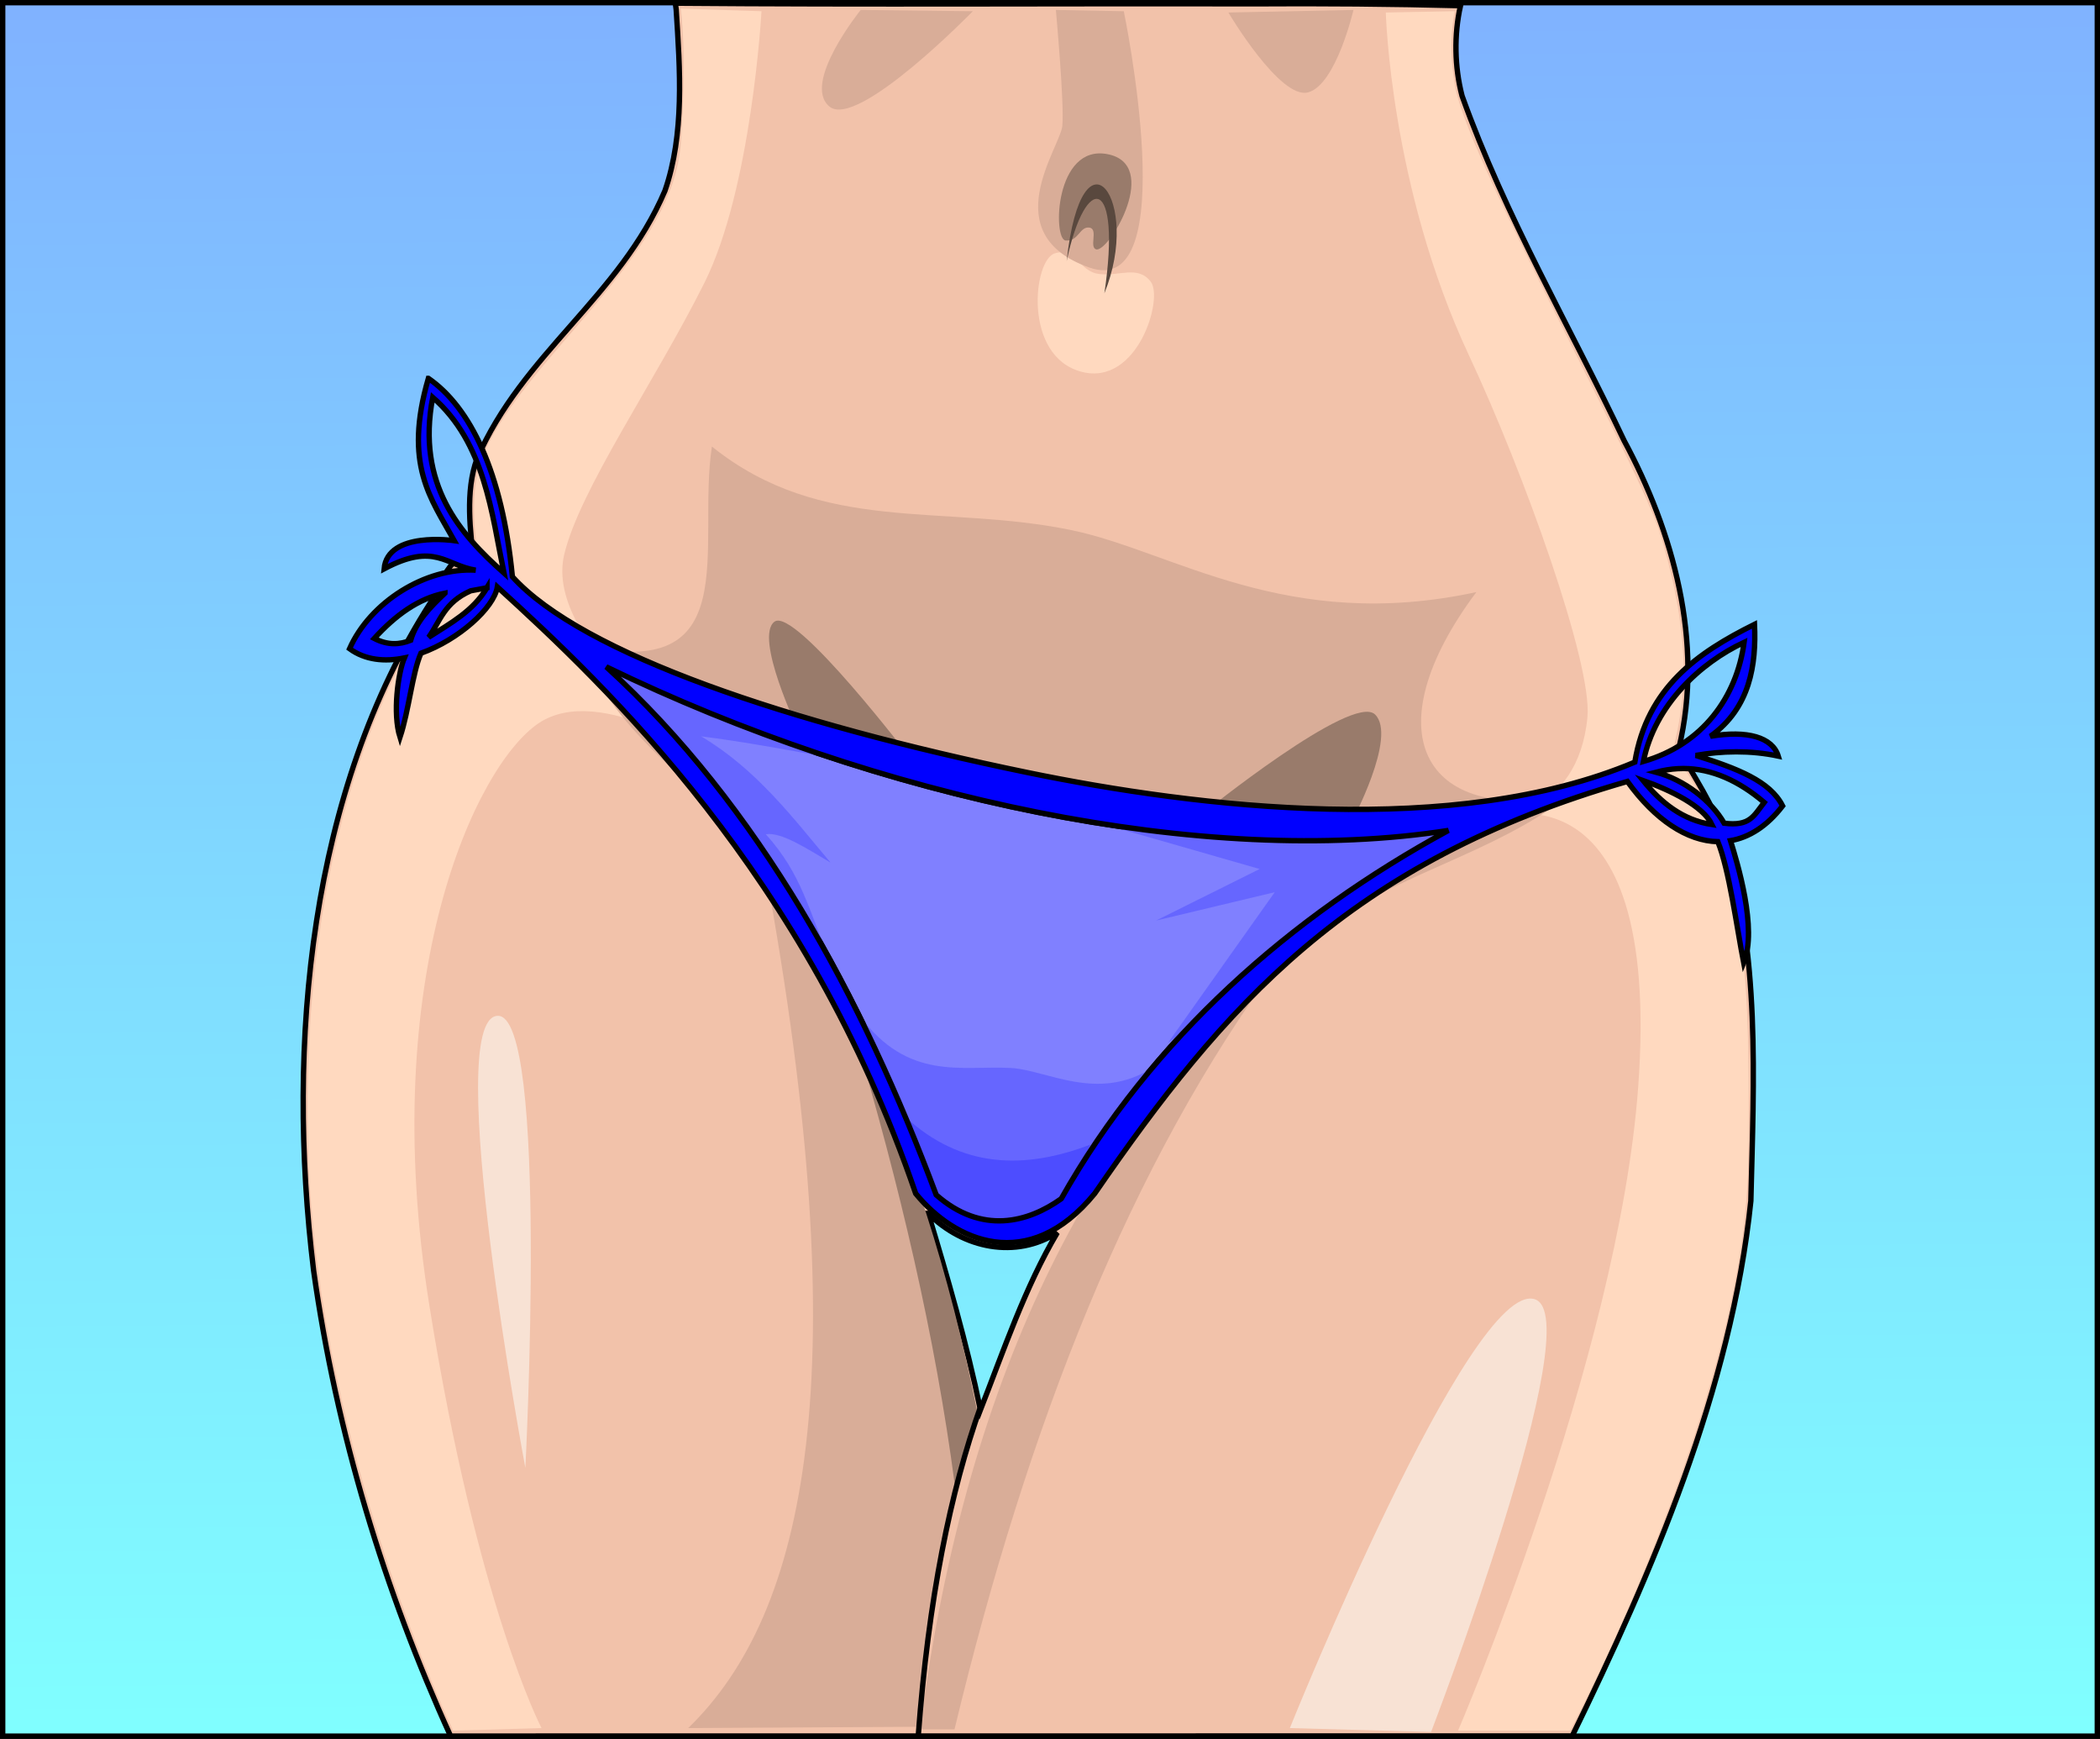
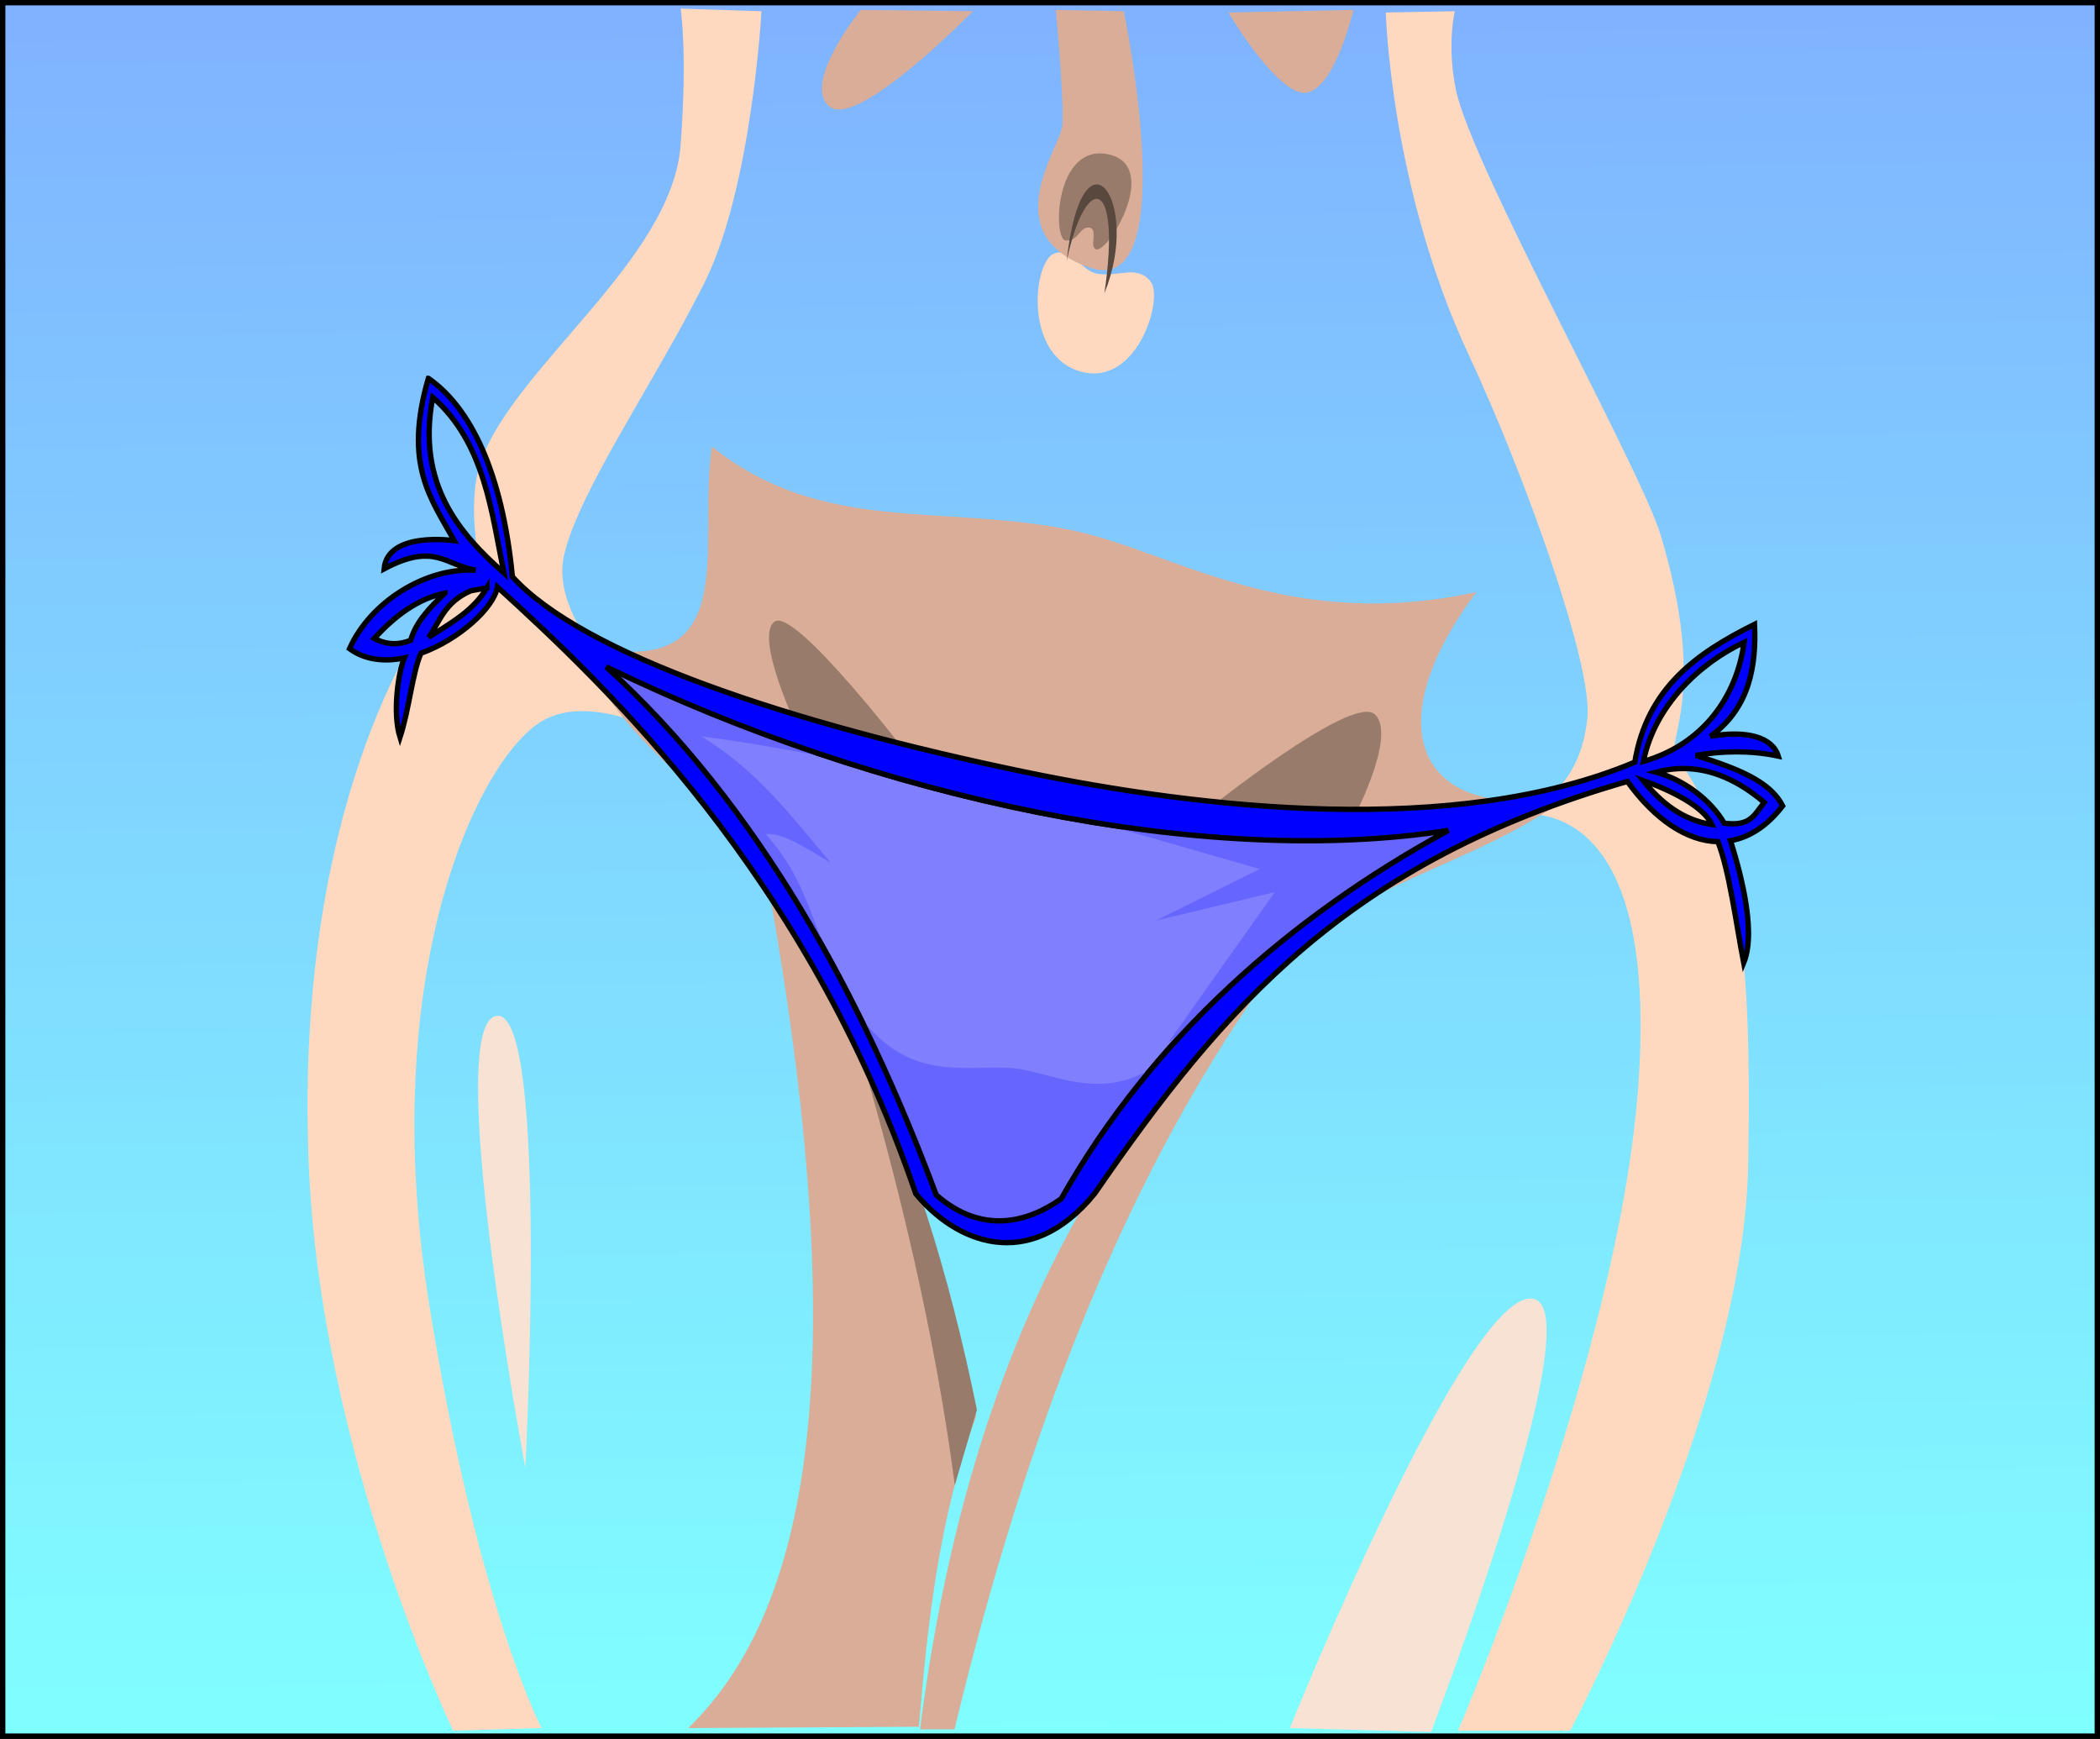
<svg xmlns="http://www.w3.org/2000/svg" xmlns:ns1="http://www.inkscape.org/namespaces/inkscape" xmlns:ns2="http://sodipodi.sourceforge.net/DTD/sodipodi-0.dtd" xmlns:xlink="http://www.w3.org/1999/xlink" id="svg2" version="1.1" ns1:version="0.48.2 r9819" width="391.13" height="323.897" ns2:docname="96419615.svg">
  <rect width="100%" height="100%" fill="#333333" stroke="none" />
  <defs id="defs6">
    <linearGradient id="linearGradient3865">
      <stop style="stop-color:#80ffff;stop-opacity:1;" offset="0" id="stop3867" />
      <stop style="stop-color:#80b2ff;stop-opacity:1;" offset="1" id="stop3869" />
    </linearGradient>
    <linearGradient ns1:collect="always" xlink:href="#linearGradient3865" id="linearGradient3871" x1="262.311" y1="345.96" x2="259.959" y2="19.458" gradientUnits="userSpaceOnUse" gradientTransform="matrix(0.939,0,0,0.989,9.644,-2.54)" />
    <linearGradient ns1:collect="always" xlink:href="#linearGradient3865" id="linearGradient3924" gradientUnits="userSpaceOnUse" gradientTransform="matrix(0.939,0,0,0.989,9.644,-2.54)" x1="262.311" y1="345.96" x2="259.959" y2="19.458" />
  </defs>
  <ns2:namedview pagecolor="#ffffff" bordercolor="#666666" borderopacity="1" objecttolerance="10" gridtolerance="10" guidetolerance="10" ns1:pageopacity="0" ns1:pageshadow="2" ns1:window-width="1680" ns1:window-height="988" id="namedview4" showgrid="false" ns1:zoom="1.3312059" ns1:cx="152.67362" ns1:cy="112.1968" ns1:window-x="-8" ns1:window-y="-8" ns1:window-maximized="1" ns1:current-layer="svg2" fit-margin-top="0" fit-margin-left="0" fit-margin-right="0" fit-margin-bottom="0" />
  <g id="g3897" transform="translate(-53.191,-16.53)">
    <rect y="17.03" x="53.691" height="322.825" width="390.13" id="rect3863" style="fill:url(#linearGradient3924);fill-opacity:1;fill-rule:nonzero;stroke:#000000;stroke-width:1;stroke-opacity:1" />
-     <path ns1:connector-curvature="0" id="path3033" d="m 179.131,18.307 c 0.717,11.177 1.563,23.24 -2.093,33.75 -8.376,19.709 -26.574,30.379 -35.008,49.937 -2.238,5.997 -1.238,13.747 -0.549,19.375 -4.286,-3.327 -6.245,4.553 -8.137,7.438 -22.356,34.92 -26.943,81.789 -21.743,124.344 4.243,30.311 13.237,59.726 25.511,86.688 l 208.913,-0.018 c 14.748,-30.198 29.629,-64.522 33.268,-99.638 0.54,-22.574 1.824,-46.288 -5.076,-67.719 -1.817,-6.125 -5.642,-11.307 -8.347,-16.531 4.808,-19.801 -1.166,-40.603 -10.181,-57.333 -10.124,-21.359 -22.077,-41.608 -30.191,-64.23 -1.39,-5.368 -1.513,-11.296 -0.288,-16.781 -12.628,-0.327 -25.836,-0.435 -38.959,-0.344 -35.74,-0.088 -71.668,0.174 -107.276,-0.125 l 0.131,0.988 z m 46.94,224.187 c 6.556,6.582 16.341,8.516 24.045,3.594 -5.99,10.094 -10.044,22.081 -14.312,33 -2.554,-12.364 -6.257,-25.081 -9.733,-36.594 z" style="fill:#f2c2aa;fill-opacity:1;stroke:#000000;stroke-width:1px;stroke-linecap:butt;stroke-linejoin:miter;stroke-opacity:1" ns2:nodetypes="cccccccccccccccccccccc" />
    <path ns2:nodetypes="ccccc" ns1:connector-curvature="0" id="path2995" d="m 181.365,338.351 42.977,-0.24 c 1.635,-19.497 3.74,-38.938 10.644,-57.806 -7.639,-41.506 -23.328,-72.195 -39.362,-102.42 17.436,94.672 7.808,139.113 -14.259,160.466 z" style="fill:#d9ad98;fill-opacity:1;stroke:none" />
    <path ns2:nodetypes="csscssccssscsscc" ns1:connector-curvature="0" id="path2987" d="m 195.022,18.619 c 0,0 -1.811,32.952 -10.644,50.61 -9.238,18.469 -23.271,38.555 -26.108,50.61 -4.014,17.062 28.116,38.617 28.116,38.617 0,0 -21.288,-15.111 -32.936,-7.196 -11.648,7.915 -30.124,47.012 -20.284,108.416 8.976,56.011 20.886,78.674 20.886,78.674 l -16.468,0.48 c 0,0 -24.815,-51.598 -26.911,-106.018 -2.558,-66.406 20.484,-98.582 22.894,-102.66 2.41,-4.078 4.017,-8.635 5.623,-8.635 1.607,0 3.816,2.399 3.816,2.399 0,0 -3.302,-13.021 -0.201,-21.587 6.426,-17.75 35.546,-37.418 37.153,-58.765 1.299,-17.26 0,-25.425 0,-25.425 z" style="fill:#ffd9bf;fill-opacity:1;stroke:none" />
    <path ns2:nodetypes="csscsccsssscc" ns1:connector-curvature="0" id="path2989" d="m 311.301,18.859 c 0,0 0.83,32.524 15.464,63.802 10.306,22.028 23.019,57.478 22.091,67.4 -1.75,18.717 -17.874,18.949 -17.874,18.949 0,0 31.947,-12.21 27.313,50.13 -3.745,50.374 -33.538,119.69 -33.538,119.69 l 20.886,0 c 0,0 32.26,-60.691 33.137,-105.058 0.889,-44.99 -2.529,-60.839 -13.455,-76.515 -1.874,-2.689 6.025,-11.513 -2.812,-41.016 -3.757,-12.544 -35.231,-68.814 -38.157,-82.991 -1.736,-8.409 -0.201,-14.631 -0.201,-14.631 z" style="fill:#ffd9bf;fill-opacity:1;stroke:none" />
    <path ns2:nodetypes="cccc" ns1:connector-curvature="0" id="path2991" d="m 230.97,338.591 c 13.547,-56.288 32.661,-105.434 60.65,-143.196 -33.386,30.553 -58.271,74.35 -67.076,143.196 z" style="fill:#d9ad98;fill-opacity:1;stroke:none" />
    <path ns2:nodetypes="cccc" ns1:connector-curvature="0" id="path2993" d="m 235.146,279.083 -4.116,14.03 c -3.624,-27.629 -10.306,-56.018 -18.737,-84.286 10.549,21.897 17.67,44.733 22.853,70.256 z" style="fill:#997b6b;fill-opacity:1;stroke:none" />
    <path ns2:nodetypes="csc" ns1:connector-curvature="0" id="path2997" d="m 151.04,289.9 c 0,0 4.432,-84.846 -5.222,-84.19 -10.434,0.709 5.222,84.19 5.222,84.19 z" style="fill:#f8e2d4;fill-opacity:1;stroke:none" />
    <path ns2:nodetypes="cscc" ns1:connector-curvature="0" id="path3001" d="m 319.735,339.071 c 0,0 29.761,-77.408 19.279,-80.593 -11.956,-3.632 -45.588,79.873 -45.588,79.873 z" style="fill:#f8e2d4;fill-opacity:1;stroke:none" />
    <path ns2:nodetypes="cccscccc" ns1:connector-curvature="0" id="path3003" d="m 299.05,189.639 c 15.122,-10.714 32.005,-13.992 46.391,-24.945 -27.649,5.376 -36.525,-12.16 -17.271,-37.898 -35.399,7.649 -56.424,-7.575 -75.31,-11.513 -24.077,-5.02 -46.513,0.918 -67.076,-15.591 -2.856,18.765 6.47,44.237 -24.501,36.938 6.858,16.969 18.315,22.207 28.718,35.499 z" style="fill:#d9ad98;fill-opacity:1;stroke:none" />
    <path ns2:nodetypes="ccccc" ns1:connector-curvature="0" id="path3023" d="m 322.949,171.169 c -45.273,7.088 -106.415,-5.931 -156.846,-30.462 28.442,25.889 47.798,61.738 61.453,98.342 8.5,7.478 17.131,5.123 23.296,0.72 16.803,-29.791 42.633,-52.575 72.097,-68.6 z" style="fill:#8080ff;fill-opacity:1;stroke:#000000;stroke-width:1px;stroke-linecap:butt;stroke-linejoin:miter;stroke-opacity:1" />
    <path ns1:connector-curvature="0" id="path3005" d="m 223.137,158.217 c 0,0 -21.89,-28.783 -25.706,-25.905 -3.816,2.878 4.418,20.148 4.418,20.148 z" style="fill:#997b6b;fill-opacity:1;stroke:none" />
    <path ns1:connector-curvature="0" id="path3007" d="m 277.16,168.051 c 0,0 27.915,-22.547 32.132,-18.469 4.217,4.078 -4.418,20.148 -4.418,20.148 z" style="fill:#997b6b;fill-opacity:1;stroke:none" />
    <path ns2:nodetypes="sssss" ns1:connector-curvature="0" id="path3009" d="m 254.667,85.78 c 10.403,2.692 15.263,-13.672 12.853,-16.79 -2.41,-3.118 -5.824,-0.959 -9.64,-1.439 -3.816,-0.48 -4.217,-5.037 -8.234,-3.838 -4.017,1.199 -5.988,19.218 5.021,22.067 z" style="fill:#ffd9bf;fill-opacity:1;stroke:none" />
    <path ns1:connector-curvature="0" id="path3011" d="m 234.384,18.619 c 0,0 -21.489,22.067 -26.71,17.75 -5.222,-4.317 5.824,-17.989 5.824,-17.989 z" style="fill:#d9ad98;fill-opacity:1;stroke:none" />
    <path ns1:connector-curvature="0" id="path3013" d="m 281.98,18.859 c 0,0 9.64,16.31 14.861,14.871 5.222,-1.439 8.435,-15.351 8.435,-15.351 z" style="fill:#d9ad98;fill-opacity:1;stroke:none" />
    <path ns1:connector-curvature="0" id="path3015" d="m 262.5,18.619 c 0,0 11.246,53.968 -6.426,47.732 -17.673,-6.236 -5.422,-22.307 -5.021,-26.384 0.402,-4.078 -1.205,-21.587 -1.205,-21.587 z" style="fill:#d9ad98;fill-opacity:1;stroke:none" />
    <path ns1:connector-curvature="0" id="path3017" d="m 257.479,62.993 c 2.611,0 11.849,-15.831 2.008,-17.75 -9.841,-1.919 -10.242,15.831 -7.832,16.071 2.41,0.24 2.611,-2.638 4.418,-2.399 1.807,0.24 -0.201,3.838 1.406,4.078 z" style="fill:#997b6b;fill-opacity:1;stroke:none" />
    <path ns2:nodetypes="ccc" ns1:connector-curvature="0" id="path3019" d="m 258.885,71.148 c 3.241,-21.8 -3.466,-22.772 -7.029,-5.996 2.889,-26.38 14.083,-11.308 7.029,5.996 z" style="fill:#59483e;fill-opacity:1;stroke:none" />
    <path ns2:nodetypes="ccccccc" ns1:connector-curvature="0" id="path3031" d="m 209.883,157.977 c -8.785,-1.538 -17.737,-3.275 -26.108,-4.317 10.24,6.078 16.946,14.97 24.099,23.506 -4.452,-2.625 -9.14,-5.721 -12.05,-5.277 6.779,7.539 7.902,14.017 12.25,24.226 -14.337,-26.423 -27.185,-41.546 -41.706,-55.268 13.91,6.42 27.795,12.57 43.513,17.13 z" style="fill:#6666ff;fill-opacity:1;stroke:none" />
    <path ns1:connector-curvature="0" id="path3029" d="m 270.733,210.746 19.882,-28.063 -22.091,5.277 19.279,-9.594 -30.927,-8.875 65.47,1.919 z" style="fill:#6666ff;fill-opacity:1;stroke:none" />
    <path ns2:nodetypes="cscccc" ns1:connector-curvature="0" id="path3027" d="m 267.705,215.464 c -10.166,6.371 -19.581,0.316 -26.244,-0.042 -9.216,-0.495 -19.082,2.5 -28.165,-9.713 5.023,10.498 9.752,21.434 13.857,32.381 5.522,7.535 17.629,6.852 23.296,1.919 5.533,-8.443 10.872,-17.117 17.255,-24.545 z" style="fill:#6666ff;fill-opacity:1;stroke:none" />
-     <path ns2:nodetypes="ccccc" ns1:connector-curvature="0" id="path3025" d="m 256.274,229.695 c -12.355,4.704 -23.995,4.382 -34.341,-5.037 1.74,4.635 3.481,9.258 5.222,14.152 6.641,6.897 15.827,6.139 23.497,1.199 2.25,-3.587 4.042,-6.993 5.623,-10.314 z" style="fill:#4d4dff;fill-opacity:1;stroke:none" />
    <path id="path3021" d="m 132.977,86.994 c -4.676,16.088 0.465,22.355 4.814,30.219 0,0 -12.411,-1.826 -13.056,5.25 9.439,-5.037 11.52,-0.604 17.059,0.25 -9.396,-0.533 -19.68,5.99 -23.496,14.625 2.905,2.12 6.539,2.471 10.204,1.719 -1.161,2.763 -2.216,10.276 -0.811,14.781 1.676,-5.068 2.29,-11.965 3.899,-15.656 7.111,-2.547 13.599,-8.466 14.234,-12.344 20.024,18.239 57.579,53.48 77.919,112.969 7.175,8.83 20.965,15.152 33.334,0 23.954,-34.775 47.12,-61.744 99.217,-76.75 5.132,7.137 11.125,11.105 16.85,11.219 2.115,5.209 3.488,15.733 4.814,22.562 2.611,-6.321 -1.222,-18.734 -2.459,-22.75 3.483,-0.597 6.8,-2.691 9.707,-6.469 -2.328,-4.636 -8.459,-6.972 -16.17,-9.406 4.765,-0.846 10.201,-0.985 15.359,0.125 -1.079,-3.502 -5.767,-4.859 -12.638,-3.688 7.429,-5.292 8.55,-13.388 8.216,-20.844 -10.578,5.263 -19.997,11.737 -22.292,25.656 -33.531,14.152 -81.151,8.535 -113.267,1.906 -44.061,-9.094 -82.78,-22.046 -95.789,-36.438 C 146.731,104.388 140.737,92.355 132.977,86.994 z m 0.811,3.531 c 9.735,8.499 10.979,21.624 13.266,32.719 -8.184,-7.267 -16.354,-16.478 -13.266,-32.719 z m 10.1,35.469 c -2.566,4.345 -6.832,6.619 -10.858,9.219 2.159,-3.022 2.879,-6.466 7.823,-8.656 l 3.035,-0.562 z m -7.823,1 c -2.753,2.607 -5.38,5.279 -6.384,8.781 -2.037,0.811 -4.232,0.966 -6.777,-0.344 3.93,-4.322 8.215,-7.453 13.161,-8.438 z m 241.972,9.156 c -1.387,10.264 -7.767,19.021 -18.76,22.188 2.107,-10.52 10.648,-18.411 18.76,-22.188 z m -211.935,4.562 c 50.431,24.531 111.585,37.556 156.858,30.469 -29.464,16.025 -55.307,38.803 -72.11,68.594 -6.165,4.404 -14.787,6.76 -23.287,-0.719 -13.656,-36.604 -33.019,-72.454 -61.461,-98.344 z m 200.632,18.938 c 5.322,0.01 10.306,2.291 15.045,6.312 -1.957,2.503 -2.635,4.483 -7.457,3.875 -2.419,-4.217 -7.411,-8.078 -12.69,-9.5 1.363,-0.359 2.708,-0.584 4.029,-0.656 0.358,-0.02 0.718,-0.032 1.073,-0.031 z m -7.535,2.219 c 5.205,1.84 11.18,4.775 12.847,8.219 -5.436,-0.825 -9.441,-4.031 -12.847,-8.219 z" style="fill:#0000ff;stroke:#000000;stroke-width:1px;stroke-linecap:butt;stroke-linejoin:miter;stroke-opacity:1" ns1:connector-curvature="0" />
-     <path ns2:nodetypes="cc" ns1:connector-curvature="0" id="path3835" d="m 235.856,278.414 c -5.649,15.864 -9.739,35.822 -11.648,61.513" style="fill:none;stroke:#000000;stroke-width:1px;stroke-linecap:butt;stroke-linejoin:miter;stroke-opacity:1" />
  </g>
</svg>